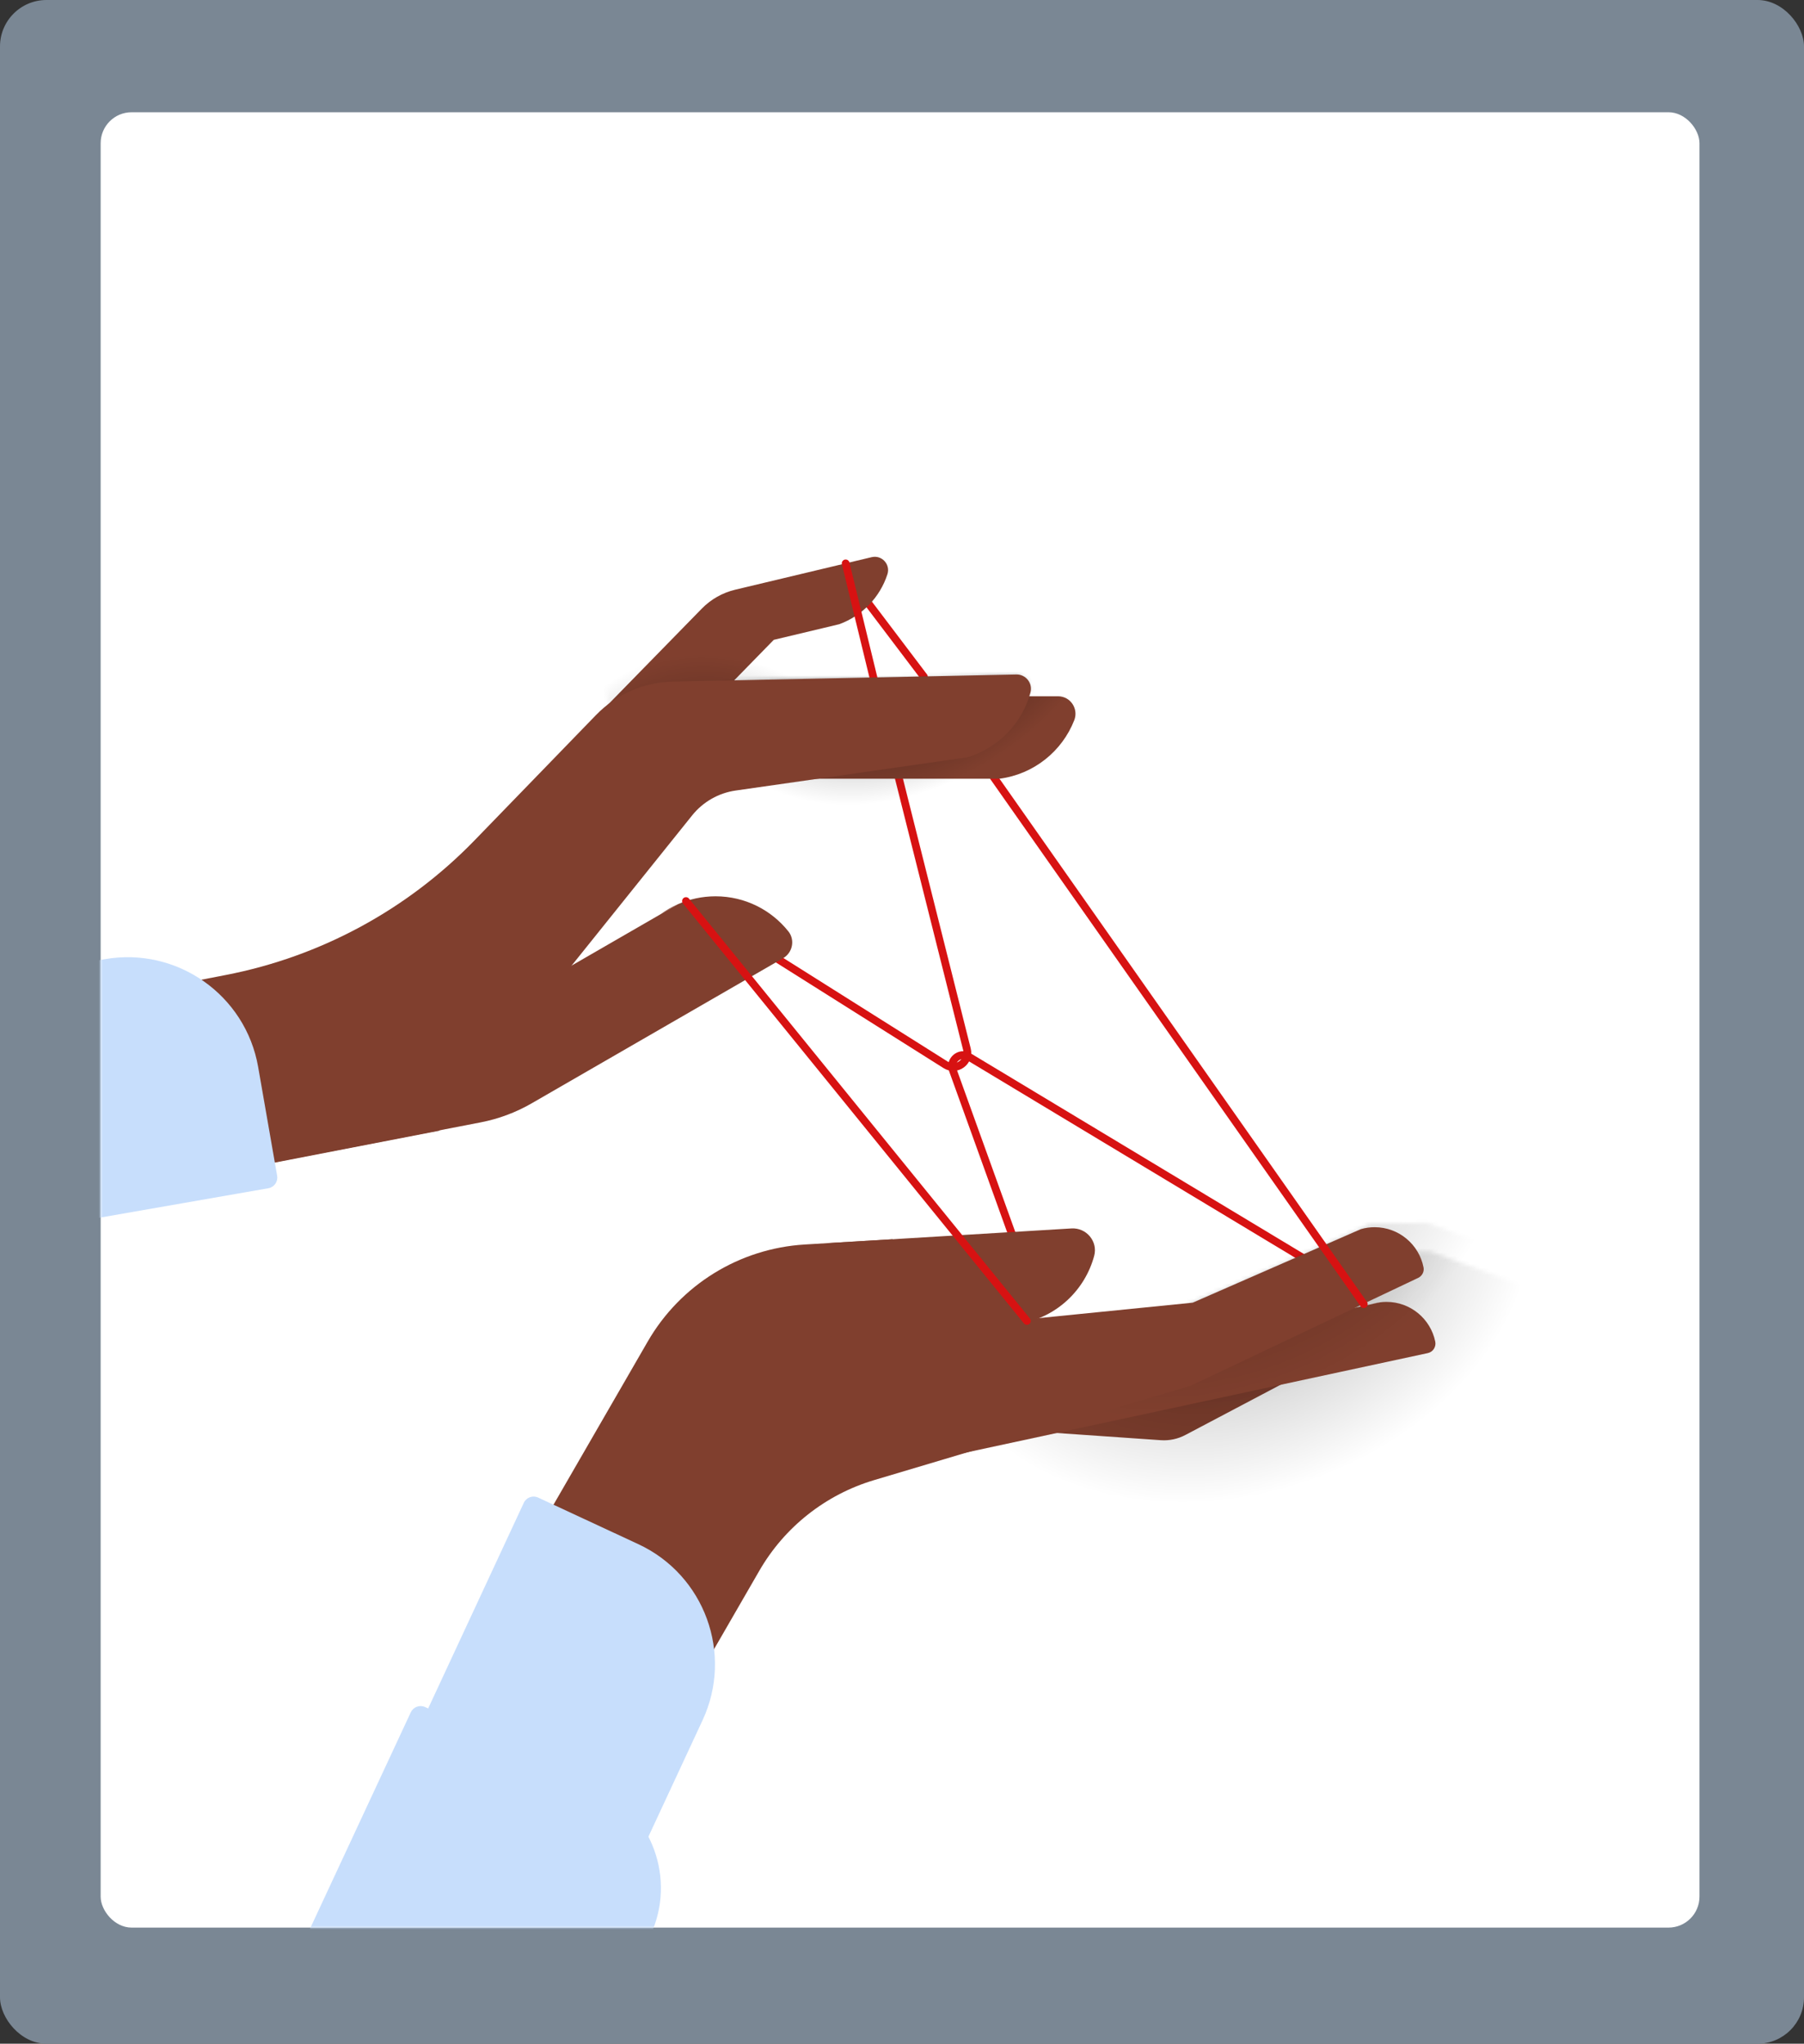
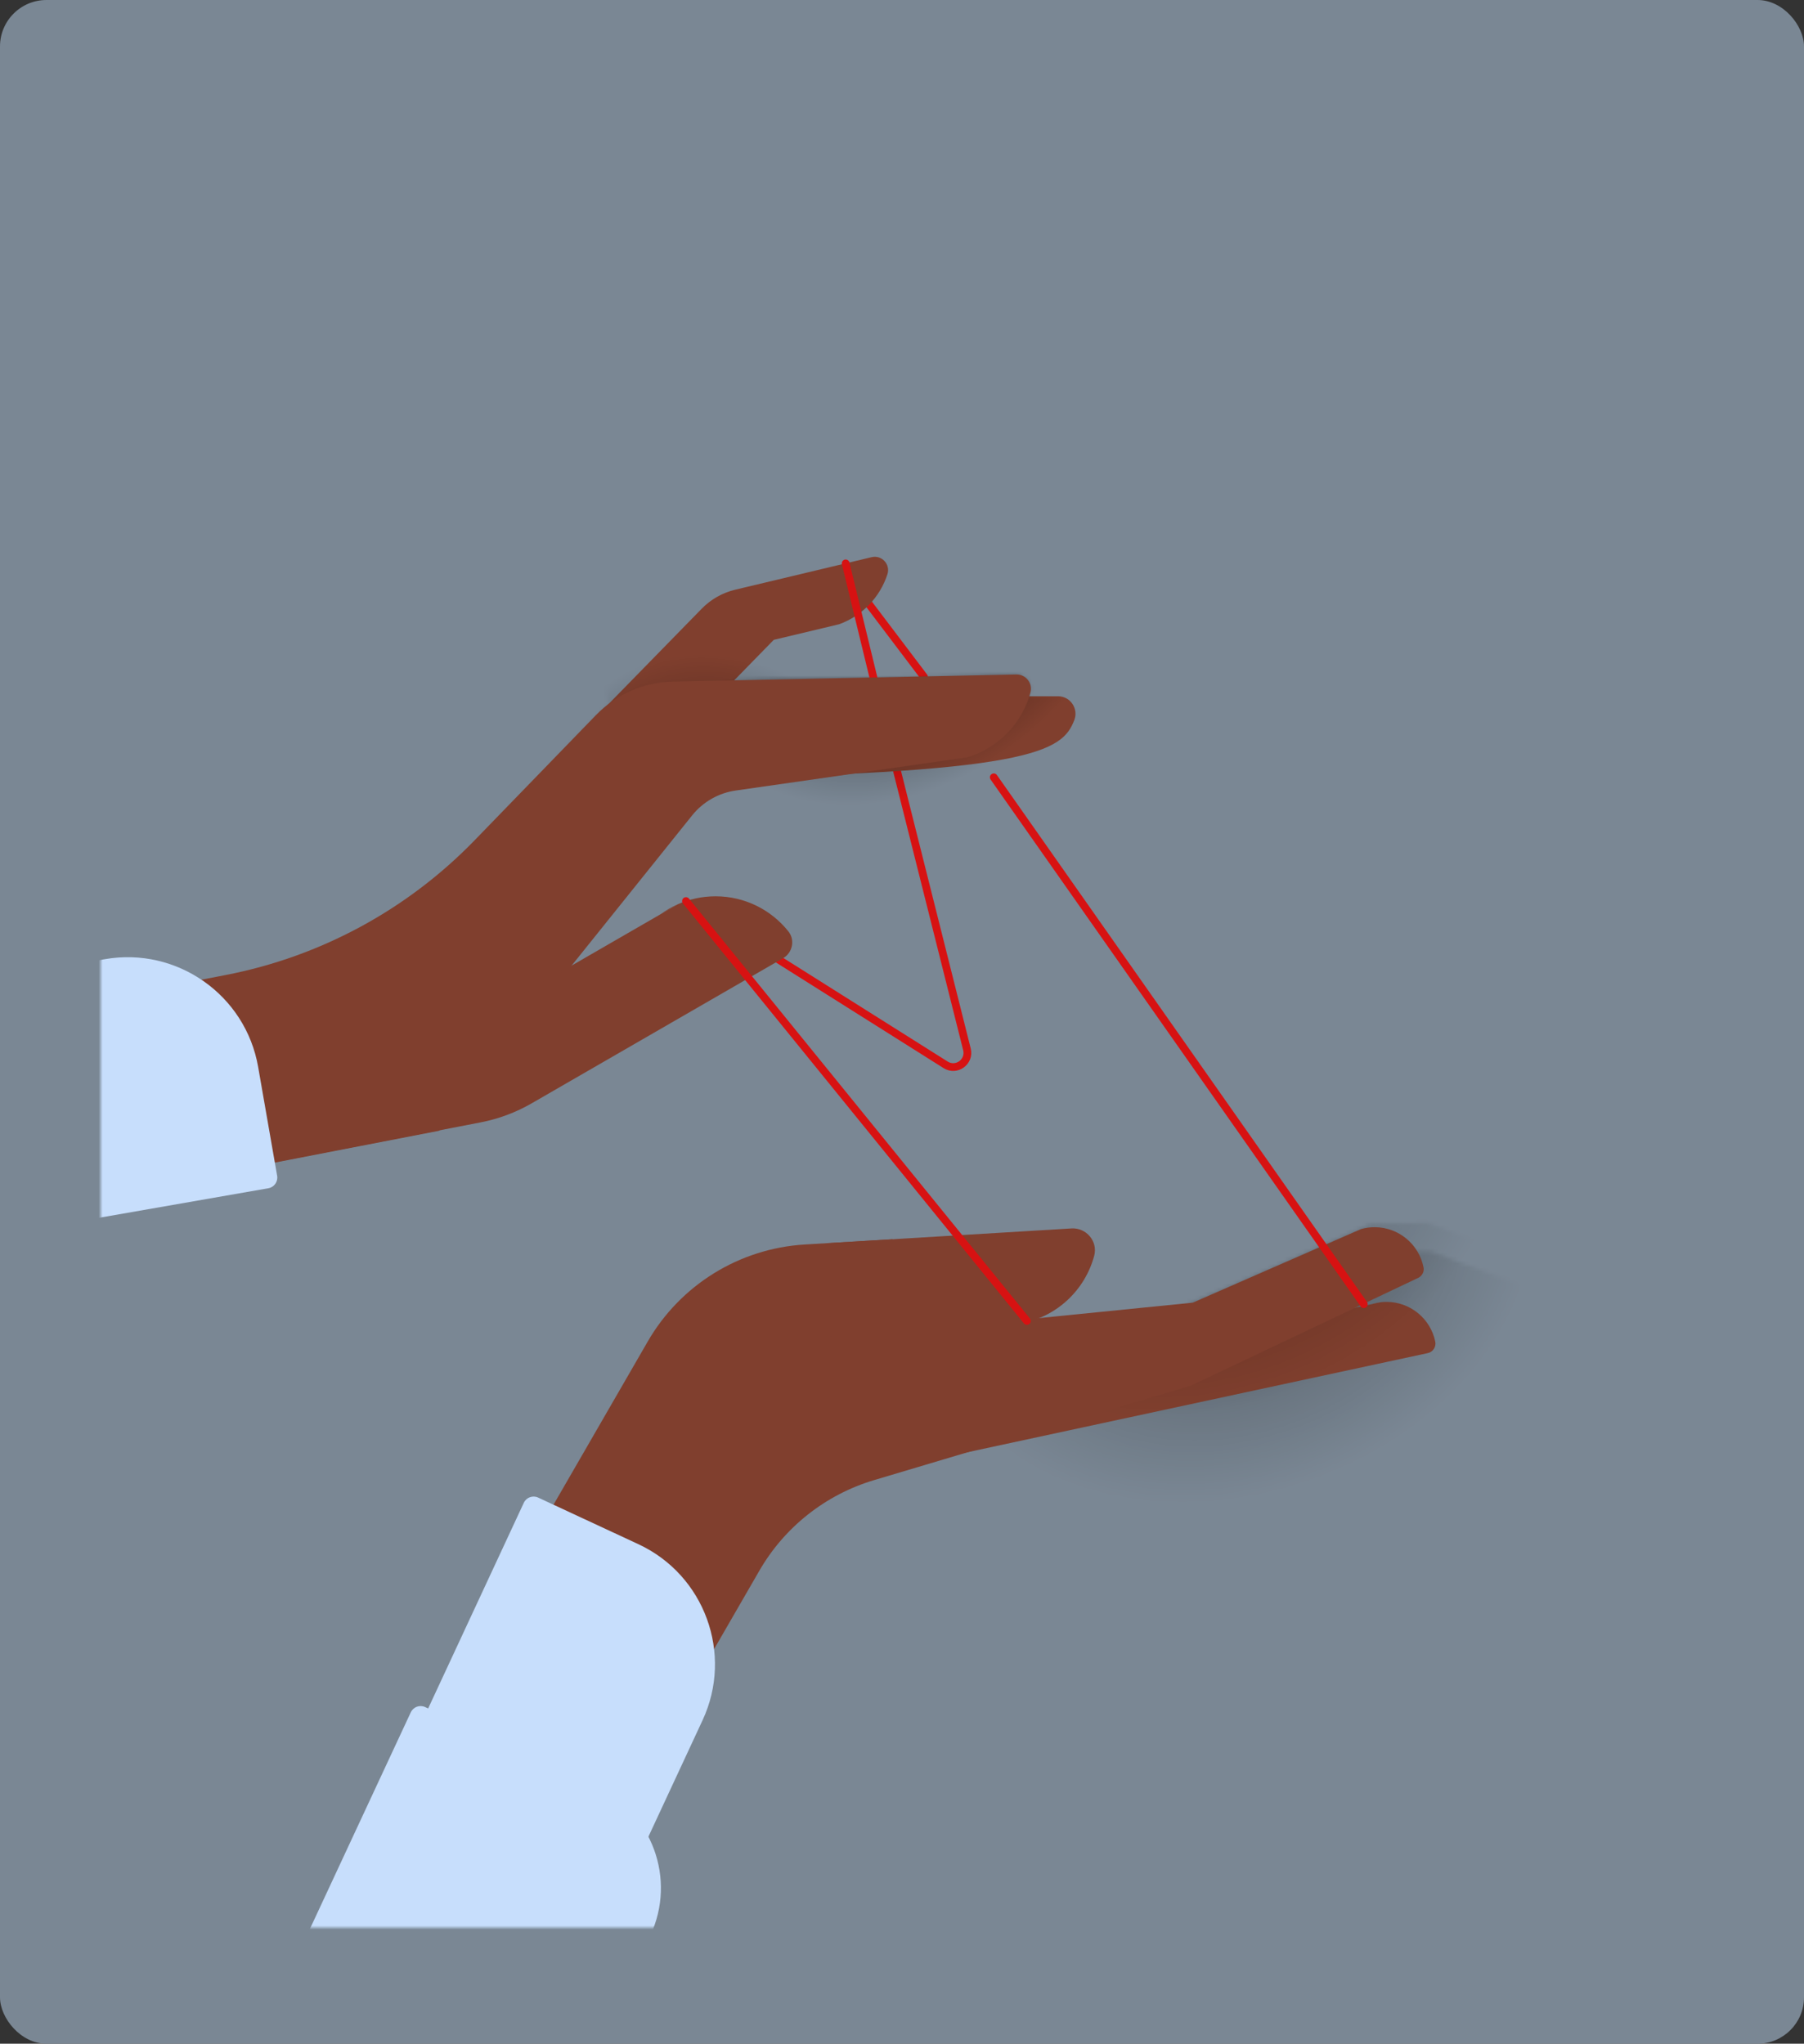
<svg xmlns="http://www.w3.org/2000/svg" width="466" height="528" viewBox="0 0 466 528" fill="none">
  <rect x="0" y="0" width="466" height="528" fill="#333333" stroke="none" />
  <rect width="466" height="528" rx="12" fill="#7A8794" />
-   <rect x="26" y="29" width="413" height="469" rx="8" fill="white" />
  <mask id="mask0_2021_55244" style="mask-type:alpha" maskUnits="userSpaceOnUse" x="26" y="29" width="413" height="469">
    <rect x="26" y="29" width="413" height="469" rx="8" fill="black" />
  </mask>
  <g mask="url(#mask0_2021_55244)">
-     <path d="M337.236 325.387L250.248 272.999C247.957 271.624 245.208 273.885 246.109 276.398L261.754 319.822" stroke="#D71212" stroke-width="2" stroke-miterlimit="10" stroke-linecap="round" />
-     <path d="M344.043 350.757L306.184 370.739C304.24 371.767 302.045 372.232 299.843 372.077L252.569 368.803L311.652 350.032L344.028 350.757H344.043Z" fill="#803F2E" />
    <mask id="mask1_2021_55244" style="mask-type:luminance" maskUnits="userSpaceOnUse" x="197" y="323" width="262" height="130">
      <path d="M276.933 349.892C238.882 350.823 210.807 357.555 208.568 359.795C182.902 385.438 210.91 452.289 210.91 452.289L435.118 383.155C435.118 383.155 470.221 372.372 453.615 354.518L369.435 323.295L354.588 323.605C354.588 323.605 314.312 341.837 308.807 343.714C285.986 356.196 296.125 348.665 276.941 349.899L276.933 349.892Z" fill="white" />
    </mask>
    <g mask="url(#mask1_2021_55244)">
      <path style="mix-blend-mode:multiply" d="M688.517 973.925L301.912 1083.7C287.147 1087.89 271.391 1074.01 266.706 1052.68L74.275 175.937L514.34 50.971L706.777 927.722C711.455 949.05 703.289 969.735 688.524 973.925H688.517Z" fill="url(#paint0_radial_2021_55244)" />
    </g>
    <path d="M202.427 385.416L346.371 354.408L368.822 349.574C370.167 349.286 371.024 347.956 370.75 346.611C369.546 340.751 364.365 336.346 358.15 336.346C357.604 336.346 357.064 336.383 356.539 336.45L354.285 336.937L202.759 369.572L202.434 385.424L202.427 385.416Z" fill="#803F2E" />
    <mask id="mask2_2021_55244" style="mask-type:luminance" maskUnits="userSpaceOnUse" x="196" y="315" width="262" height="130">
      <path d="M276.194 342.502C238.143 343.433 210.068 350.165 207.829 352.405C182.163 378.048 210.171 444.899 210.171 444.899L434.379 375.765C434.379 375.765 469.482 364.983 452.876 347.128L368.696 315.905L353.849 316.215C353.849 316.215 313.573 334.447 308.068 336.324C285.247 348.806 295.386 341.275 276.202 342.509L276.194 342.502Z" fill="white" />
    </mask>
    <g mask="url(#mask2_2021_55244)">
      <path style="mix-blend-mode:multiply" d="M687.777 966.535L301.173 1076.31C286.407 1080.51 270.652 1066.62 265.966 1045.29L73.536 168.547L513.601 43.581L706.038 920.332C710.716 941.66 702.55 962.345 687.785 966.535H687.777Z" fill="url(#paint1_radial_2021_55244)" />
    </g>
    <path d="M115.585 436.193L162.845 463.478L196.145 405.805C202.67 394.499 213.275 386.126 225.786 382.394L307.661 357.977L346.54 339.531L366.331 330.146C367.351 329.658 367.942 328.542 367.72 327.434C366.56 321.514 361.343 317.051 355.091 317.051C353.856 317.051 352.659 317.228 351.529 317.553L348.417 318.913C348.417 318.913 348.417 318.92 348.41 318.92L308.112 336.546L230.198 344.364L230.583 320.154L207.858 321.522C190.994 322.541 175.763 331.956 167.316 346.589L115.585 436.193Z" fill="#803F2E" />
    <mask id="mask3_2021_55244" style="mask-type:luminance" maskUnits="userSpaceOnUse" x="217" y="320" width="209" height="102">
      <path d="M244.018 326.524C228.861 328.091 220.259 328.49 219.269 331.491C209.366 361.494 258.554 421.206 258.554 421.206L402.195 359.78C402.195 359.78 437.298 348.998 420.693 331.143L306.191 337.676L266.905 342.317C266.905 342.317 289.799 332.111 275.877 320.339C253.056 332.821 263.195 325.29 244.011 326.524H244.018Z" fill="white" />
    </mask>
    <g mask="url(#mask3_2021_55244)">
      <path style="mix-blend-mode:multiply" d="M655.608 950.55L269.004 1060.33C254.238 1064.52 238.483 1050.63 233.797 1029.31L41.36 152.562L481.424 27.603L673.862 904.347C678.54 925.675 670.374 946.36 655.608 950.55Z" fill="url(#paint2_radial_2021_55244)" />
    </g>
    <path d="M213.682 321.174L214.627 347.557L260.734 342.258L263.505 341.94C263.505 341.94 263.528 341.94 263.542 341.94C272.994 340.285 280.281 333.257 282.646 324.441C283.643 320.723 280.628 317.139 276.785 317.368L235.32 319.874L213.682 321.182V321.174Z" fill="#803F2E" />
    <path d="M354.278 336.93L356.532 336.442C355.756 336.538 355.002 336.701 354.278 336.93Z" fill="#803F2E" />
    <path d="M263.506 341.94L260.734 342.258C261.289 342.228 261.85 342.177 262.412 342.103C262.781 342.058 263.144 341.999 263.506 341.94Z" fill="#803F2E" />
    <path d="M135.306 388.254L68.399 532.13L127.843 559.773L181.494 444.403C189.459 427.276 182.021 406.905 164.893 398.94L139.007 386.902C137.614 386.254 135.955 386.86 135.306 388.254Z" fill="#C7DEFC" />
    <path d="M106.119 442.365L57.37 547.048L130.279 581L168.027 499.938C174.747 485.508 168.483 468.341 154.059 461.624L109.824 441.025C108.43 440.376 106.771 440.981 106.122 442.375L106.119 442.365Z" fill="#C7DEFC" />
    <path d="M228.136 184.938L249.775 271.092C250.595 274.306 247.077 276.871 244.269 275.104L201.022 247.842" stroke="#D71212" stroke-width="2" stroke-miterlimit="10" stroke-linecap="round" />
    <path d="M352.29 336.937L256.706 200.819" stroke="#D71212" stroke-width="2" stroke-miterlimit="10" stroke-linecap="round" />
    <path d="M238.66 174.836L223.91 155.348" stroke="#D71212" stroke-width="2" stroke-miterlimit="10" stroke-linecap="round" />
-     <path d="M170.863 179.884V201.182H258.192C267.023 200.044 274.354 194.102 277.495 186.076C278.655 183.106 276.504 179.884 273.312 179.884H170.863Z" fill="#803F2E" />
+     <path d="M170.863 179.884V201.182C267.023 200.044 274.354 194.102 277.495 186.076C278.655 183.106 276.504 179.884 273.312 179.884H170.863Z" fill="#803F2E" />
    <path d="M123.411 216.486L136.965 229.715L199.877 165.303L212.277 162.347L216.778 161.268L216.829 161.253C222.697 159.095 227.301 154.328 229.237 148.357C230.065 145.8 227.767 143.317 225.158 143.945L219.386 145.32L191.821 151.897L189.9 152.355C186.626 153.139 183.633 154.831 181.276 157.248L165.365 173.528L123.411 216.486Z" fill="#803F2E" />
    <mask id="mask4_2021_55244" style="mask-type:luminance" maskUnits="userSpaceOnUse" x="79" y="108" width="236" height="94">
      <path d="M219.364 191.56C250.839 178.967 268.168 180.844 271.028 179.484C303.781 163.876 314.046 117.644 314.046 117.644L79.618 108C79.618 108 140.586 126.475 150.282 148.845L157.088 181.945L143.461 195.787C143.461 195.787 141.783 201.167 147.607 201.233C173.287 197.08 202.559 194.39 219.364 191.56Z" fill="white" />
    </mask>
    <g mask="url(#mask4_2021_55244)">
      <path style="mix-blend-mode:multiply" d="M37.886 -533.474L438.968 -507.948C454.28 -506.973 464.508 -488.623 461.803 -466.956L350.627 423.749L-105.918 394.691L5.251 -496.013C7.956 -517.681 22.566 -534.456 37.879 -533.481L37.886 -533.474Z" fill="url(#paint3_radial_2021_55244)" />
    </g>
    <mask id="mask5_2021_55244" style="mask-type:luminance" maskUnits="userSpaceOnUse" x="87" y="174" width="263" height="102">
      <path d="M189.885 175.767C157.199 184.739 140.179 180.925 137.194 181.953C102.889 193.784 87.488 238.561 87.488 238.561L319.345 274.506C319.345 274.506 355.622 280.174 348.513 256.851L274.036 179.883L265.789 180.09C265.789 180.09 268.057 174.932 262.286 174.215C236.302 175.449 206.912 174.836 189.9 175.76L189.885 175.767Z" fill="white" />
    </mask>
    <g mask="url(#mask5_2021_55244)">
      <path style="mix-blend-mode:multiply" d="M288.683 916.608L-106.982 846.143C-122.087 843.453 -130.187 824.069 -125.058 802.838L85.559 -69.717L535.94 10.495L325.316 883.049C320.194 904.274 303.788 919.298 288.683 916.608Z" fill="url(#paint4_radial_2021_55244)" />
    </g>
    <path d="M225.668 175.25L218.448 145.549" stroke="#D71212" stroke-width="2" stroke-miterlimit="10" stroke-linecap="round" />
    <path d="M-65.124 275.799L-55.614 324.891L113.427 292.131L178.8 210.648C181.601 207.16 185.621 204.862 190.047 204.234L242.783 196.673L249.892 195.654C257.815 193.274 264.007 186.926 266.18 178.915C266.823 176.536 264.998 174.208 262.537 174.259L219.017 175.161L173.797 176.092C166.303 176.247 159.179 179.351 153.962 184.731L122.583 217.107C105.239 234.998 82.817 247.14 58.356 251.885L-65.117 275.814L-65.124 275.799Z" fill="#803F2E" />
    <path d="M170.649 236.181L175.097 233.609C173.516 234.311 172.031 235.176 170.649 236.181Z" fill="#803F2E" />
    <path d="M57.307 276.767L61.63 299.122H61.638L63.168 301.775L124.165 289.966C128.799 289.072 133.248 287.409 137.334 285.051L199.3 249.276L202.286 247.554C204.739 246.135 205.419 242.847 203.653 240.63C199.249 235.102 192.457 231.562 184.838 231.562C181.372 231.562 178.083 232.294 175.105 233.609L170.656 236.181L122.074 264.234L57.315 276.767H57.307Z" fill="#803F2E" />
    <path opacity="0.6" d="M61.637 299.129L62.184 301.967L63.167 301.775L61.637 299.129Z" fill="#988A4F" />
    <path d="M27.084 247.808L-98.256 269.683L-86.985 334.264L69.325 306.984C70.839 306.72 71.854 305.275 71.59 303.76L66.682 275.638C63.434 257.03 45.692 244.56 27.084 247.808Z" fill="#C7DEFC" />
    <path d="M265.264 341.268L177.197 232.789" stroke="#D71212" stroke-width="2" stroke-miterlimit="10" stroke-linecap="round" />
  </g>
  <defs>
    <radialGradient id="paint0_radial_2021_55244" cx="0" cy="0" r="1" gradientUnits="userSpaceOnUse" gradientTransform="translate(318.183 325.036) rotate(-18.92) scale(112.255 85.314)">
      <stop offset="0.06" stop-opacity="0.3" />
      <stop offset="0.71" stop-opacity="0" />
    </radialGradient>
    <radialGradient id="paint1_radial_2021_55244" cx="0" cy="0" r="1" gradientUnits="userSpaceOnUse" gradientTransform="translate(310.86 302.701) rotate(-18.92) scale(112.255 85.314)">
      <stop offset="0.06" stop-opacity="0.3" />
      <stop offset="0.71" stop-opacity="0" />
    </radialGradient>
    <radialGradient id="paint2_radial_2021_55244" cx="0" cy="0" r="1" gradientUnits="userSpaceOnUse" gradientTransform="translate(241.869 263.17) rotate(-86.57) scale(112.255 85.314)">
      <stop offset="0.06" stop-opacity="0.3" />
      <stop offset="0.71" stop-opacity="0" />
    </radialGradient>
    <radialGradient id="paint3_radial_2021_55244" cx="0" cy="0" r="1" gradientUnits="userSpaceOnUse" gradientTransform="translate(193.818 235.435) rotate(62.2) scale(85.681 65.117)">
      <stop offset="0.53" stop-opacity="0.3" />
      <stop offset="0.81" stop-opacity="0" />
    </radialGradient>
    <radialGradient id="paint4_radial_2021_55244" cx="0" cy="0" r="1" gradientUnits="userSpaceOnUse" gradientTransform="translate(235.54 145.98) rotate(-46.04) scale(85.681 65.117)">
      <stop offset="0.53" stop-opacity="0.3" />
      <stop offset="0.81" stop-opacity="0" />
    </radialGradient>
  </defs>
</svg>